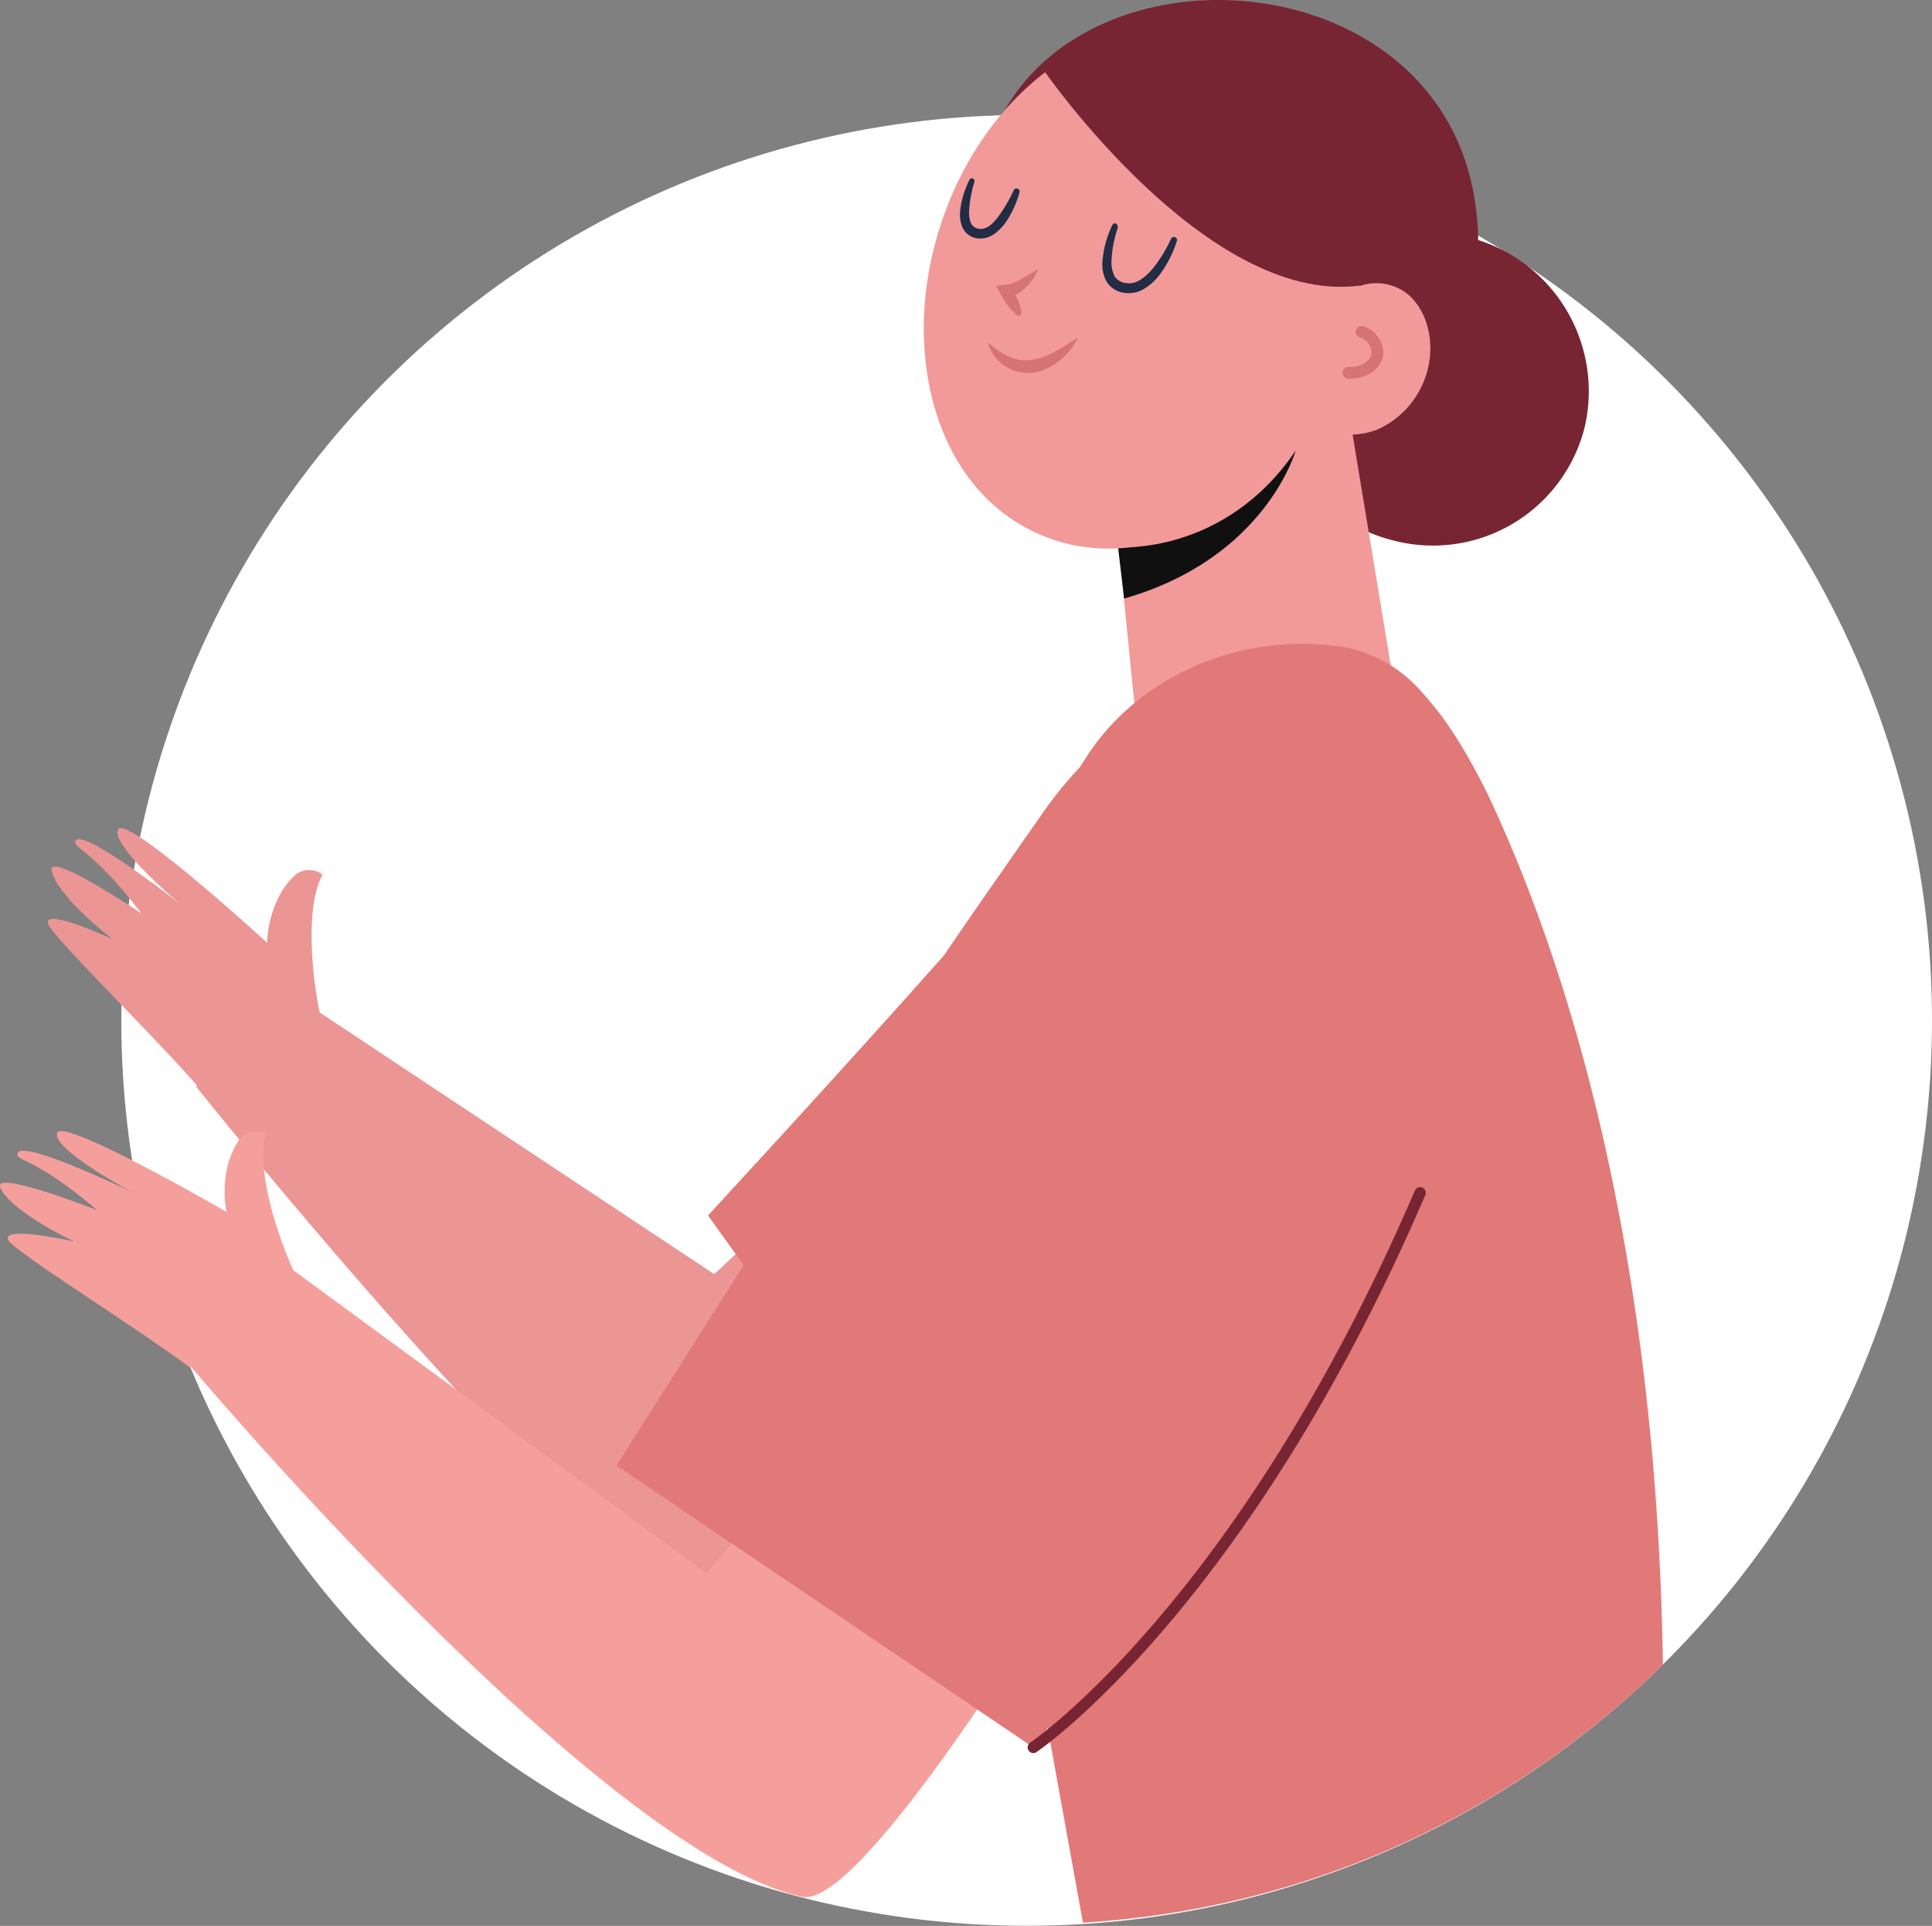
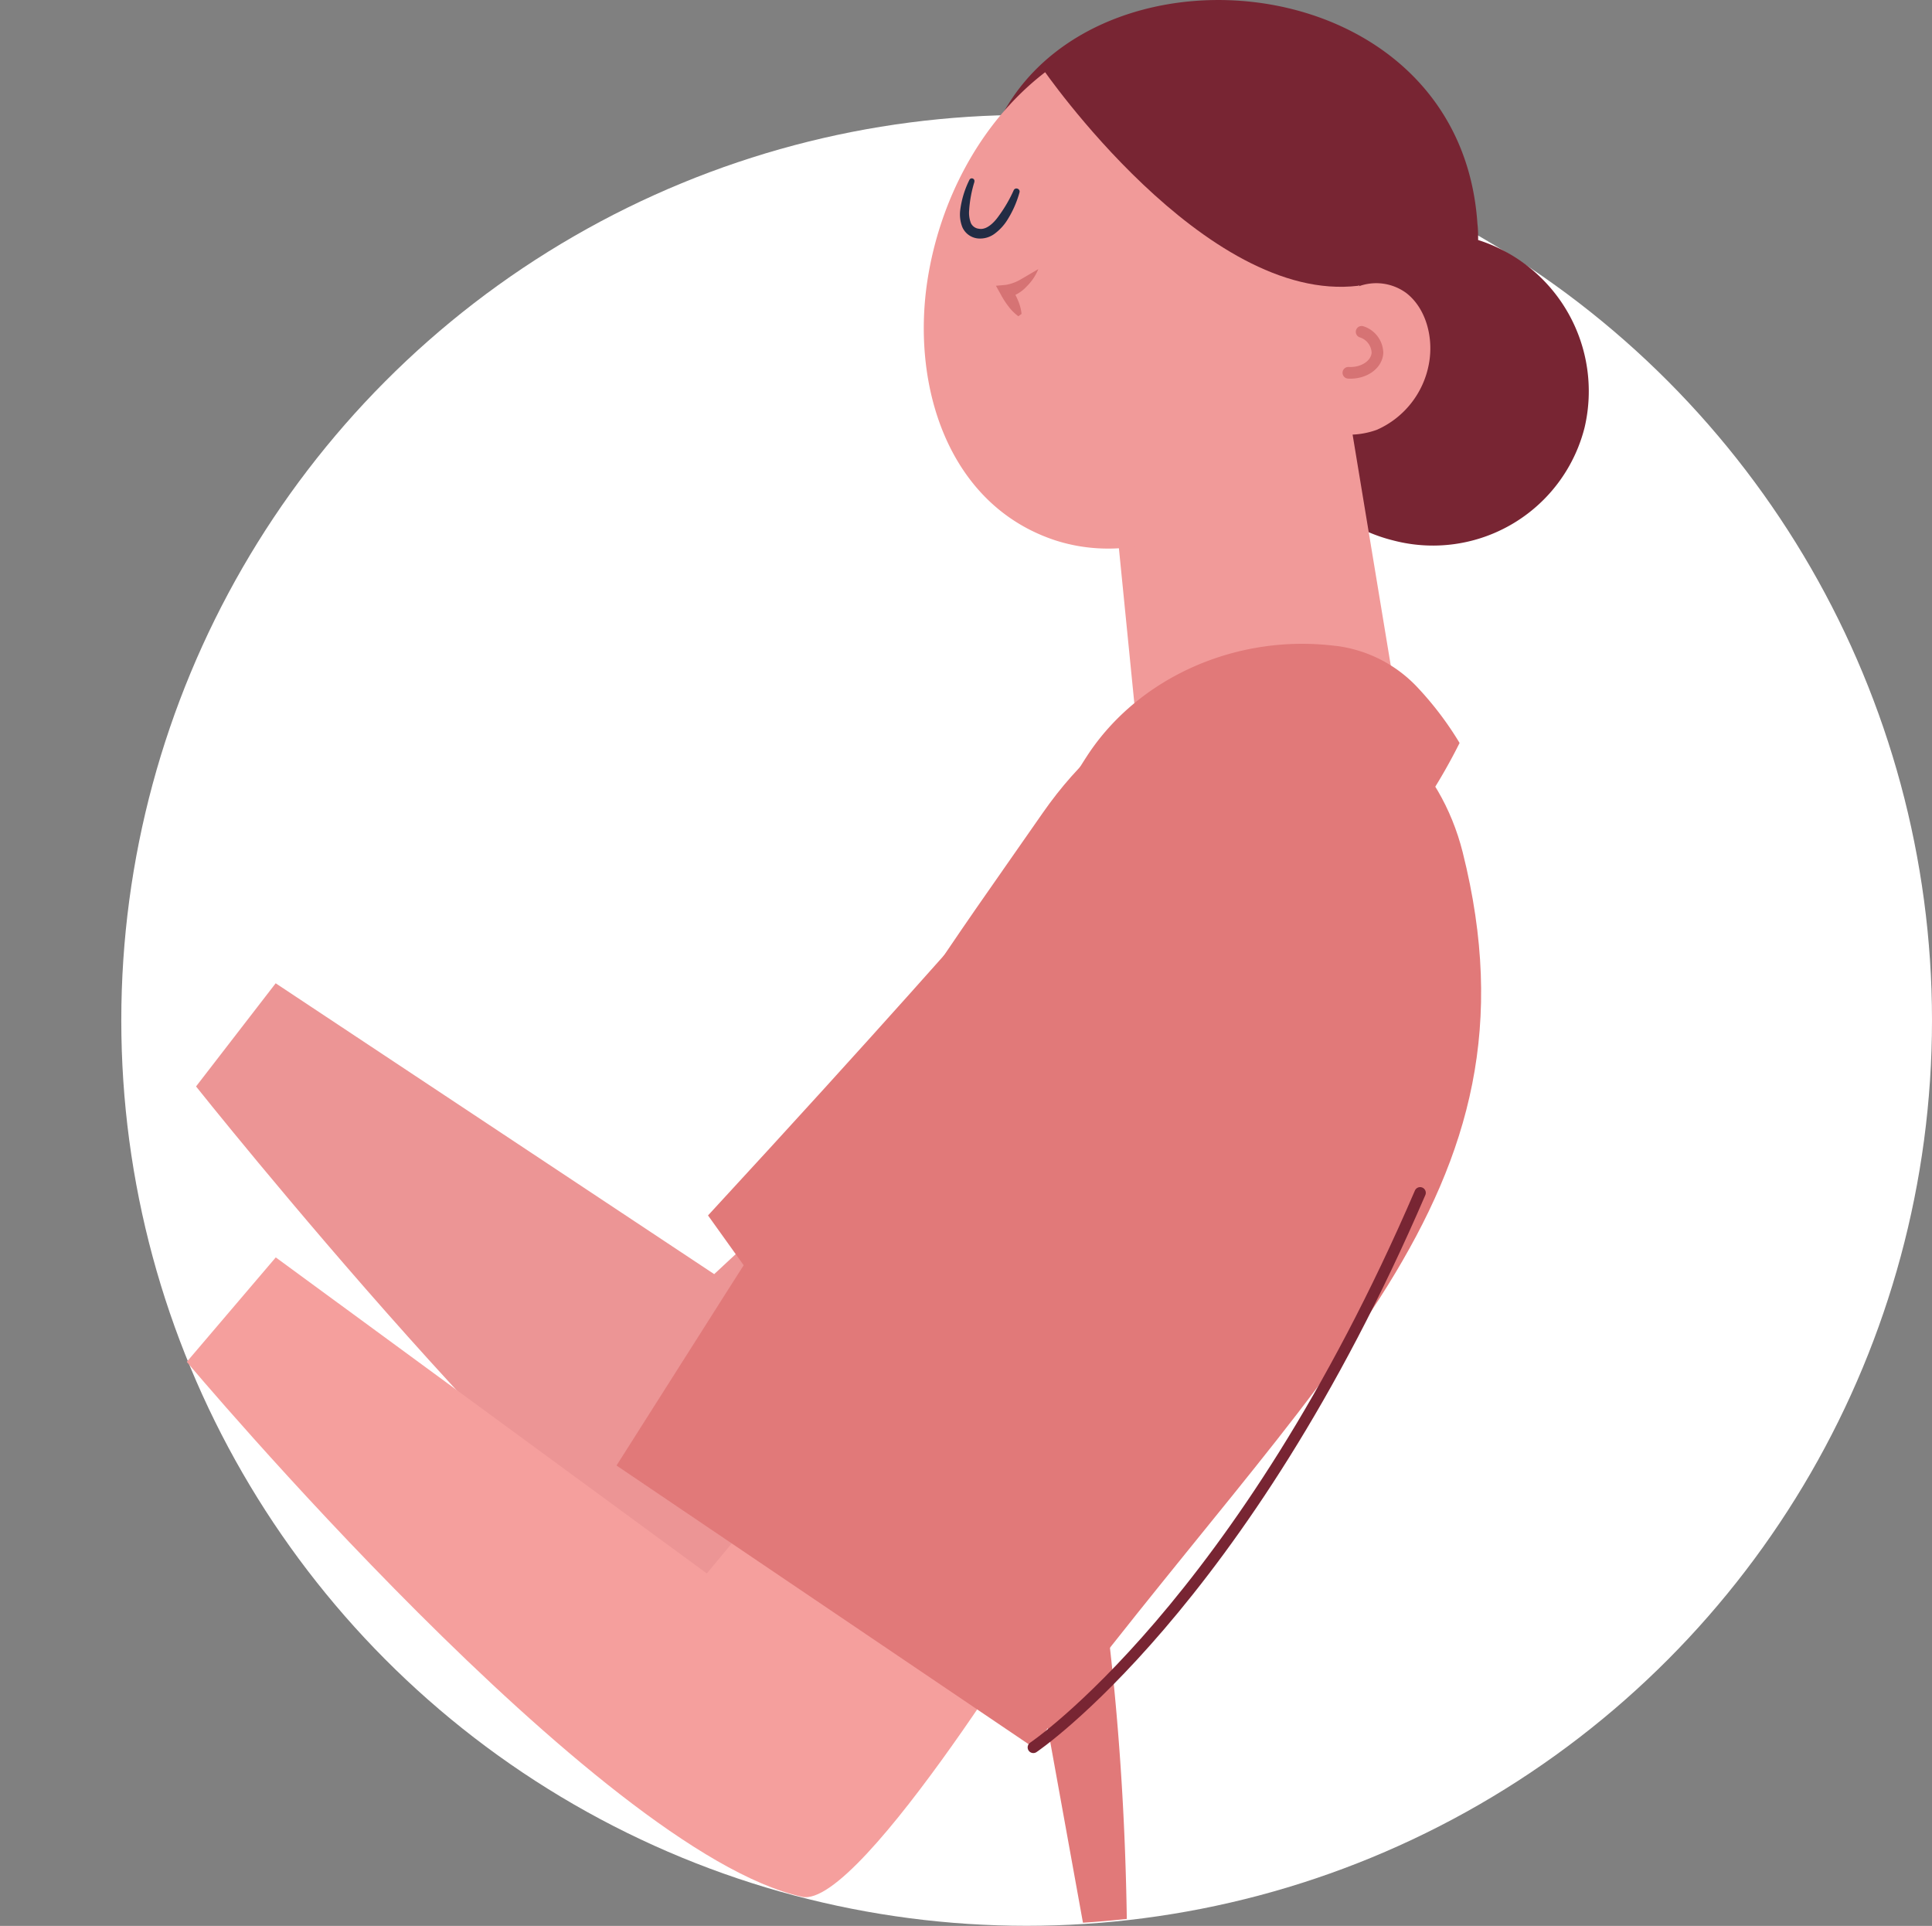
<svg xmlns="http://www.w3.org/2000/svg" viewBox="0 0 193.85 193.22">
  <rect x="0" y="0" width="193.85" height="193.22" fill="#808080" stroke="none" />
  <defs>
    <style>.cls-1{fill:#fff;}.cls-2{fill:#782533;}.cls-3{fill:#f19a99;}.cls-4{fill:#111010;}.cls-11,.cls-5{fill:none;stroke-linecap:round;}.cls-5{stroke:#d67374;stroke-miterlimit:10;stroke-width:1.17px;}.cls-6{fill:#d67374;}.cls-7{fill:#222c44;}.cls-8{fill:#ec9595;}.cls-9{fill:#e17979;}.cls-10{fill:#f59f9d;}.cls-11{stroke:#782533;stroke-linejoin:round;stroke-width:1.14px;}</style>
  </defs>
  <g id="Layer_2" data-name="Layer 2">
    <g id="OBJECTS">
      <circle class="cls-1" cx="103.01" cy="102.37" r="90.84" />
      <path class="cls-2" d="M148.31,24.08c0-.54,0-1.07-.07-1.63-1.7-25.63-37.55-29.27-47.57-11.14l28.12,33.46a16.12,16.12,0,0,0,11,9.45,15.69,15.69,0,0,0,19.2-11.32A15.92,15.92,0,0,0,148.31,24.08Z" />
      <path class="cls-3" d="M133.58,30.68l6.15,37.21A13.14,13.14,0,0,1,130,83h0a13.08,13.08,0,0,1-16.1-11.59l-3.49-35.06Z" />
-       <path class="cls-4" d="M112.79,60.05l-.61-5.15s10.7.85,17.83-9.7C130,45.2,127,56,112.79,60.05Z" />
      <path class="cls-3" d="M126.41,3.35a15.94,15.94,0,0,1,4.23,2.74c11.77,10.48,5.56,32.07-4.13,42.1-5.36,5.56-13.43,8.38-20.69,6C95.2,50.65,91.41,38.83,93.06,28.1c1.24-8,5.26-15.67,11.48-20.6S119.36.24,126.41,3.35Z" />
      <path class="cls-3" d="M130,41.62a8.2,8.2,0,0,0,8.15,1.5,9,9,0,0,0,5.22-6.61c.5-2.65-.3-5.6-2.28-7.12a5.1,5.1,0,0,0-6.94.88Z" />
      <path class="cls-5" d="M135.29,37.4c1.54.09,2.85-.81,2.92-2a2.28,2.28,0,0,0-1.59-2.11" />
      <path class="cls-6" d="M102.18,31.73a4.71,4.71,0,0,1-1-1,7.92,7.92,0,0,1-.75-1.16l-.5-.9,1-.09a4.47,4.47,0,0,0,1.54-.58l1.71-1A5.11,5.11,0,0,1,103,28.75a3.7,3.7,0,0,1-2,1.13l.48-1a8.46,8.46,0,0,1,.65,1.23,4.68,4.68,0,0,1,.37,1.38Z" />
-       <path class="cls-6" d="M99.1,34.33a8.45,8.45,0,0,0,2.17,1.46,4.09,4.09,0,0,0,2.27.32,7.32,7.32,0,0,0,2.3-.82c.36-.23.75-.43,1.13-.67s.76-.5,1.19-.72a10,10,0,0,1-.75,1.2,10.78,10.78,0,0,1-1,1,5.53,5.53,0,0,1-2.7,1.28,4.15,4.15,0,0,1-3-.74A4.3,4.3,0,0,1,99.1,34.33Z" />
-       <path class="cls-7" d="M112.19,22.75a12,12,0,0,0-.67,3.45,3.09,3.09,0,0,0,.32,1.53,1.52,1.52,0,0,0,1.16.67c1,.18,1.93-.59,2.66-1.45a13.88,13.88,0,0,0,1.84-3v0a.32.32,0,0,1,.41-.15.31.31,0,0,1,.17.38,11.35,11.35,0,0,1-1.71,3.36,5.55,5.55,0,0,1-1.45,1.36,3,3,0,0,1-2.05.49A2.46,2.46,0,0,1,111,28.2a3.61,3.61,0,0,1-.38-2,10.05,10.05,0,0,1,1-3.64.28.28,0,0,1,.36-.12.26.26,0,0,1,.13.32Z" />
      <path class="cls-7" d="M97.78,18.21a12.35,12.35,0,0,0-.54,2.89,2.91,2.91,0,0,0,.18,1.29,1,1,0,0,0,.81.56c.73.14,1.48-.56,2-1.31a14,14,0,0,0,1.48-2.55h0a.3.3,0,0,1,.41-.15.3.3,0,0,1,.17.37A10.3,10.3,0,0,1,101,22.18a5,5,0,0,1-1.14,1.22,2.44,2.44,0,0,1-1.77.52,1.91,1.91,0,0,1-1.54-1.15,3.51,3.51,0,0,1-.2-1.73,9.52,9.52,0,0,1,.92-3,.26.26,0,0,1,.35-.12.25.25,0,0,1,.14.31Z" />
      <path class="cls-2" d="M104.62,6.9s16.26,23.64,31.66,21.77l4.28-2.44S146.55,3,123.67.29C113.82-.88,104.62,6.9,104.62,6.9Z" />
-       <path class="cls-8" d="M32.09,101.65c-.72-3.31-1.55-10.62.28-13.9a2.24,2.24,0,0,0-2.64-.06c-2.95,2.61-2.92,6.9-2.92,6.9S12.71,81.68,11.86,83.21,18,90.64,18,90.64,7.91,82.7,7.56,84.45c-.13.68,1.8.87,6.63,7.19,0,0-9.49-6.38-9-4.27.61,2.65,6.08,6.84,6.08,6.84S4.34,91,4.83,92.68c.36,1.24,10.59,11.21,15.06,16.36C21.69,108.11,32.53,102.12,32.09,101.65Z" />
      <path class="cls-8" d="M27.66,98.65l44,29.18,3-2.79L97.7,145.1s-20.31,21-23.56,19.51C58.26,157.46,19.67,109,19.67,109Z" />
      <path class="cls-9" d="M116.66,72.94c-13.08,11.55-10.1,10.5-45.62,49l27.19,38s36.86-34.55,42.72-75C143.27,68.78,134.07,57.56,116.66,72.94Z" />
-       <path class="cls-9" d="M146.45,74.54A33,33,0,0,0,142.26,69a13.5,13.5,0,0,0-8.2-4.2H134c-9.88-1.24-19.75,3.13-24.9,11-11.12,17.11-13,35.3-12.44,50.79l12,66.31c1.46-.09,2.93-.22,4.4-.38A90.45,90.45,0,0,0,166.85,167c-.63-42.17-9.75-70.29-17-86.08A57.76,57.76,0,0,0,146.45,74.54Z" />
-       <path class="cls-10" d="M29.4,127.36c-1.42-3.08-3.8-10-2.71-13.64a2.24,2.24,0,0,0-2.59.5c-2.32,3.19-1.37,7.37-1.37,7.37s-16.54-9.58-17-7.91,7.57,5.95,7.57,5.95S1.71,114,1.75,115.82c0,.68,2,.46,8,5.6,0,0-10.64-4.2-9.71-2.24,1.17,2.46,7.41,5.38,7.41,5.38S0,122.89.85,124.44c.61,1.13,12.74,8.68,18.21,12.75C20.62,135.89,29.93,127.73,29.4,127.36Z" />
+       <path class="cls-9" d="M146.45,74.54A33,33,0,0,0,142.26,69a13.5,13.5,0,0,0-8.2-4.2H134c-9.88-1.24-19.75,3.13-24.9,11-11.12,17.11-13,35.3-12.44,50.79l12,66.31c1.46-.09,2.93-.22,4.4-.38c-.63-42.17-9.75-70.29-17-86.08A57.76,57.76,0,0,0,146.45,74.54Z" />
      <path class="cls-10" d="M27.67,126.15l43.25,31.71,15.36-18.52L106.12,159S86.4,191.61,80.48,190.3C60,185.78,18.74,136.63,18.74,136.63Z" />
      <path class="cls-9" d="M104.63,81.55c-11,15.83-9.51,13-42.77,65.48l41.82,28.28C132.3,137,155.45,120.1,146.76,85.5,142.27,67.66,119.34,60.46,104.63,81.55Z" />
      <path class="cls-11" d="M103.68,175.31s20.92-14.08,38.81-55.64" />
    </g>
  </g>
</svg>